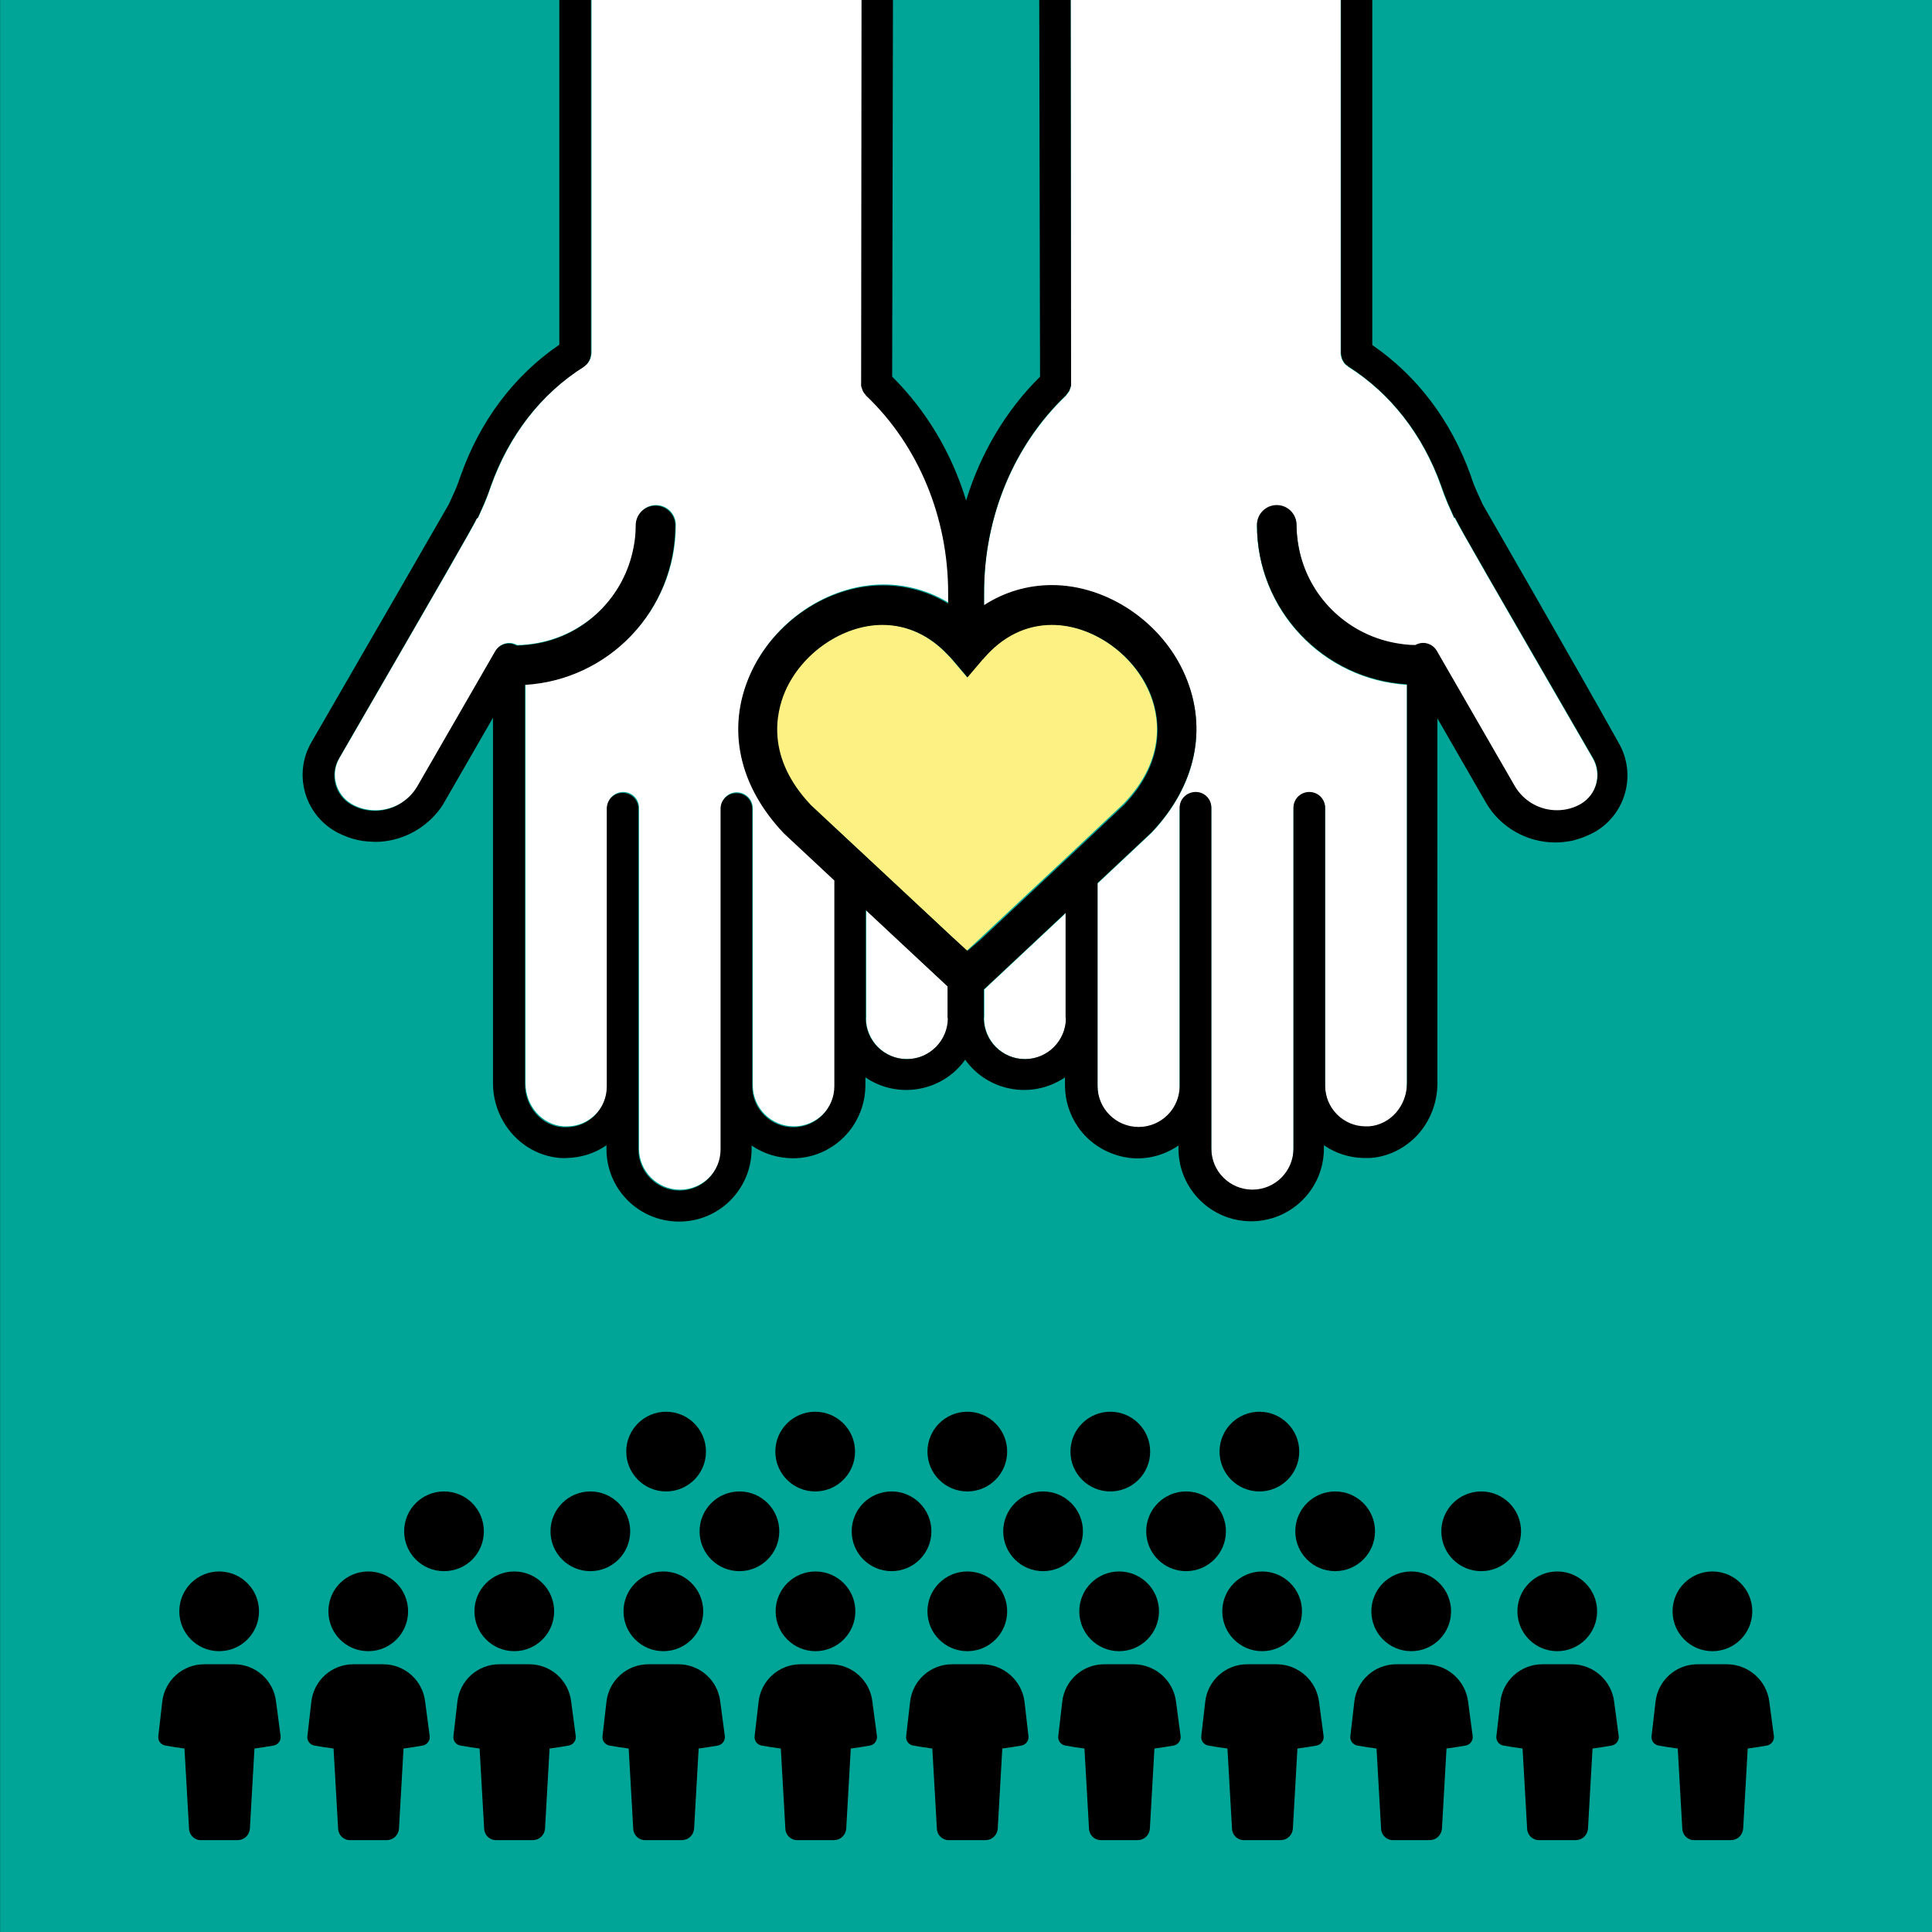
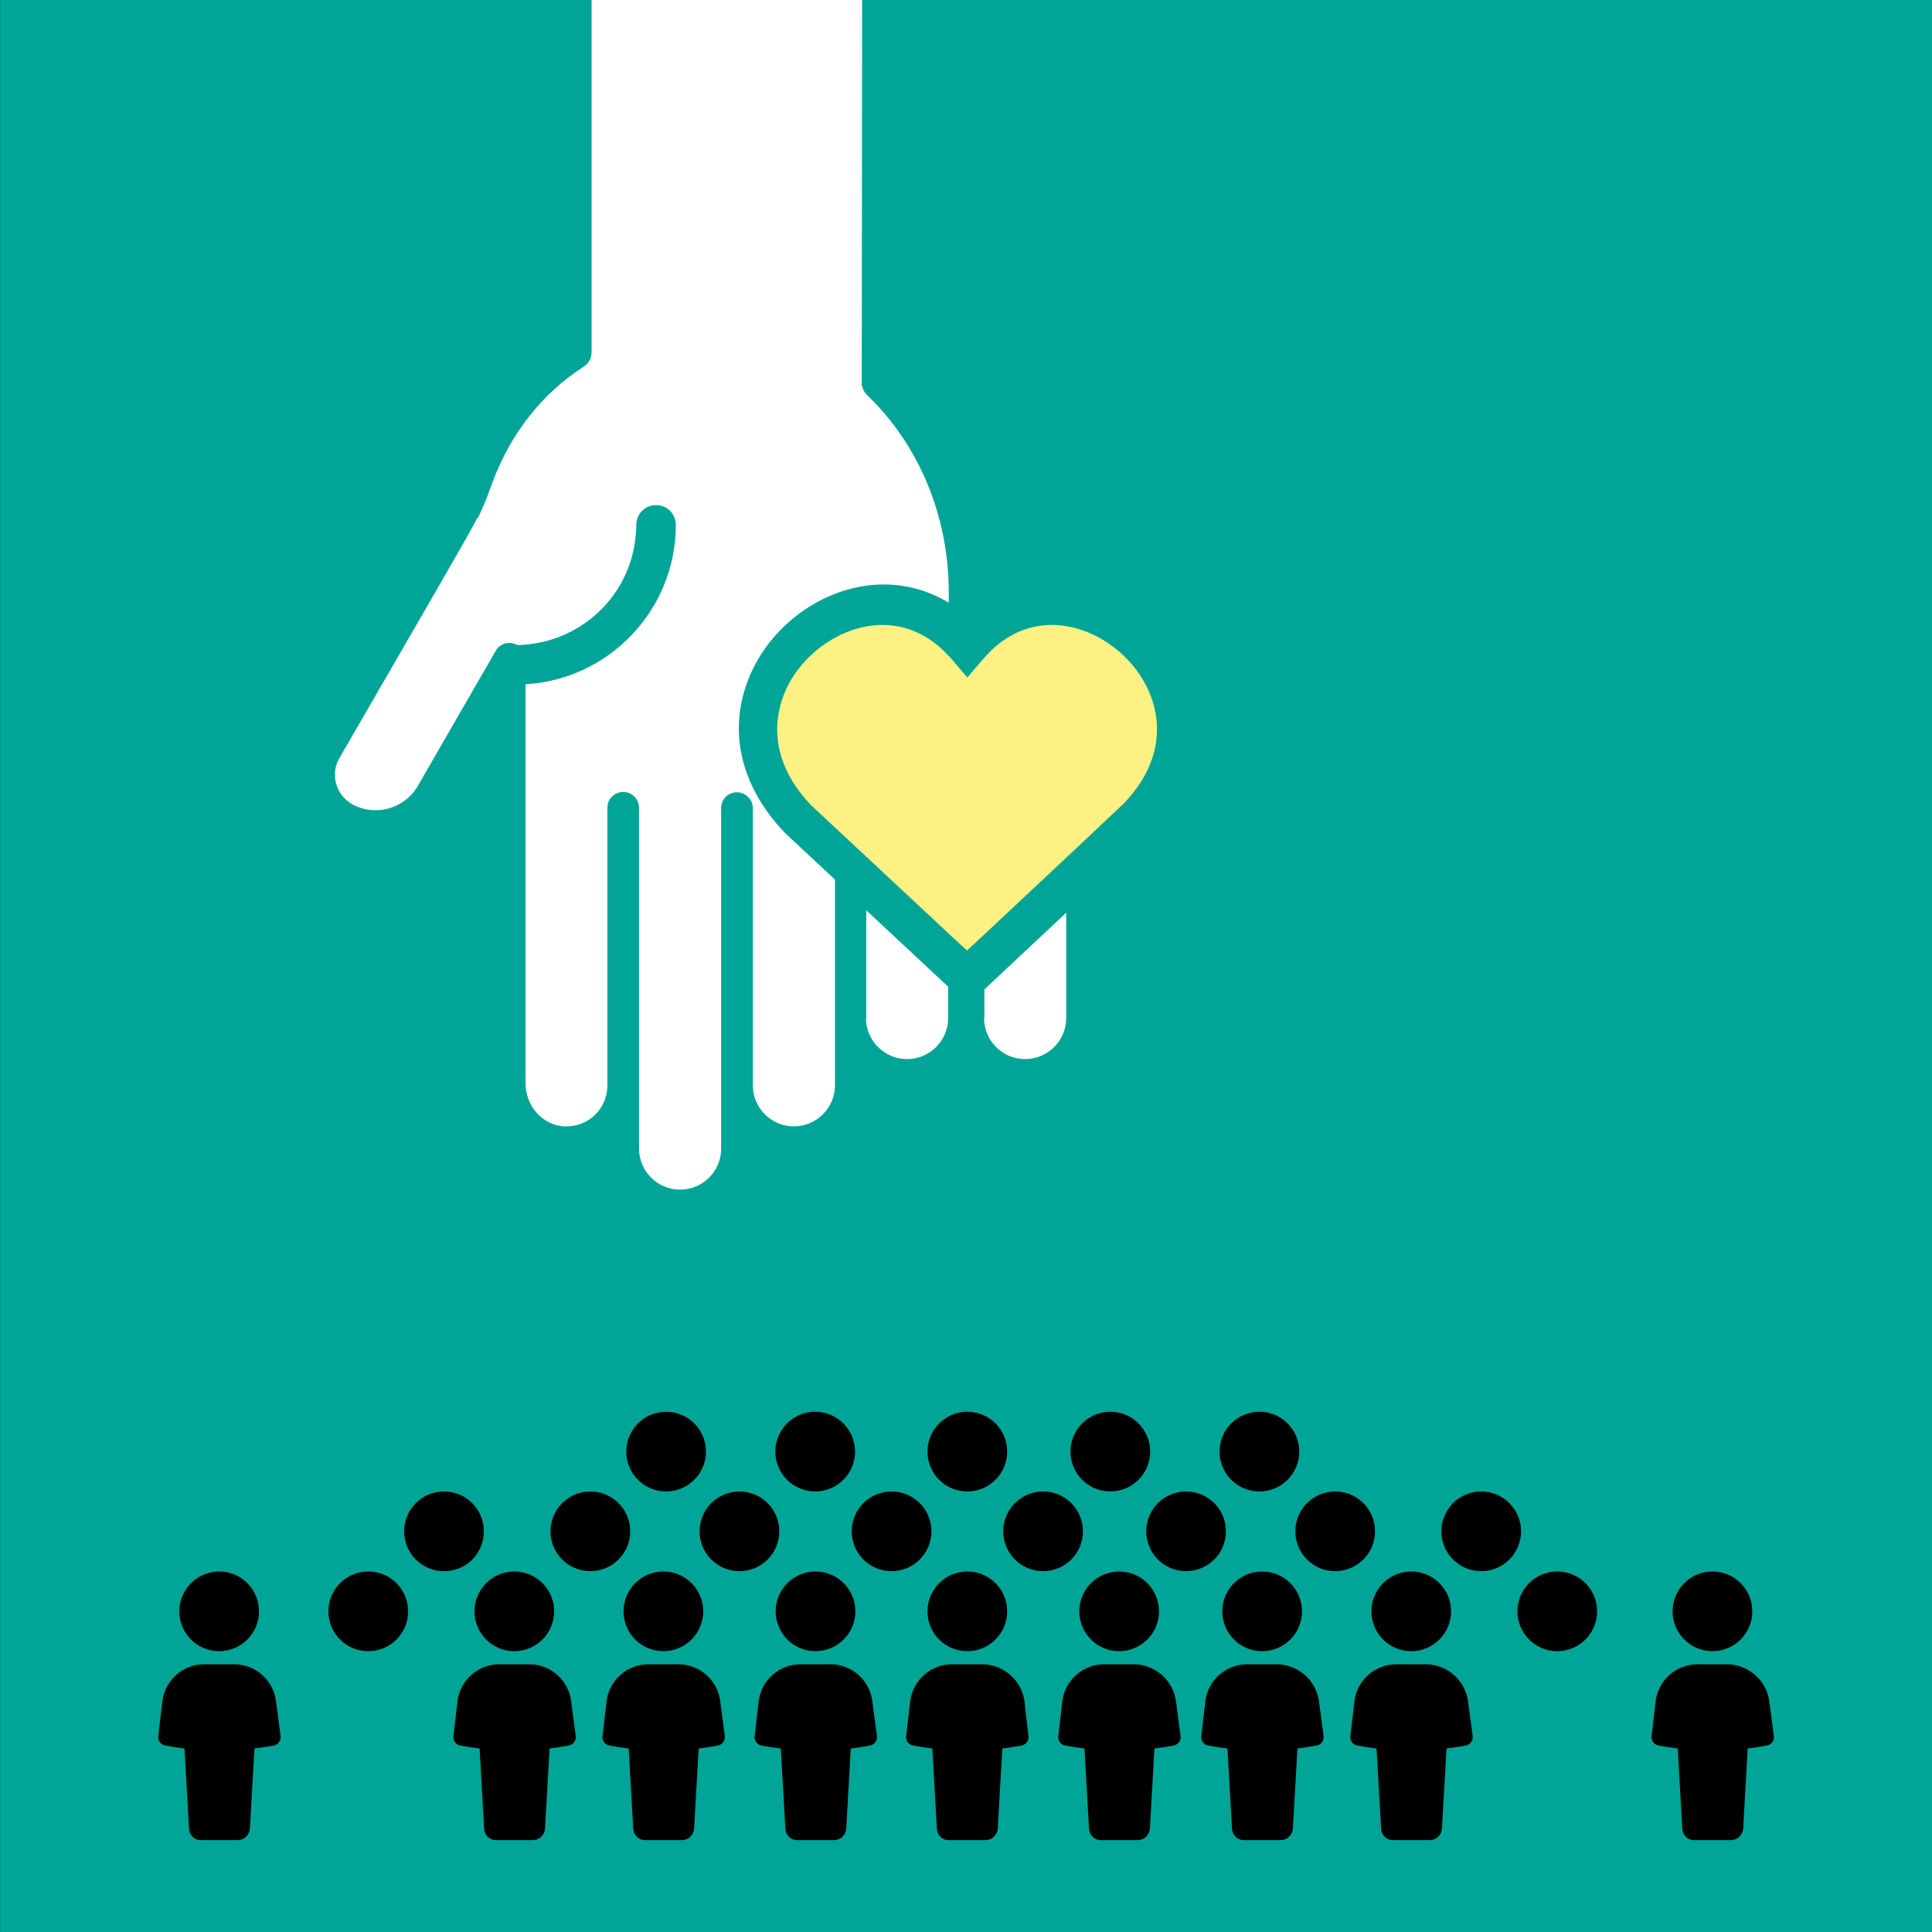
<svg xmlns="http://www.w3.org/2000/svg" xmlns:xlink="http://www.w3.org/1999/xlink" version="1.1" id="Ebene_1" x="0px" y="0px" viewBox="0 0 635 635" style="enable-background:new 0 0 635 635;" xml:space="preserve">
  <rect x="0" y="0" width="635" height="635" fill="#333333" stroke="none" />
  <style type="text/css">
	.st0{fill:#00A597;}
	.st1{clip-path:url(#SVGID_00000021079002813714377240000017325476657376610697_);}
	.st2{fill:none;}
	.st3{fill:#FFFFFF;}
	.st4{fill:#FDF183;}
</style>
  <g transform="translate(-155 -2203.001)">
    <g transform="translate(-162.867 2128.802)">
      <rect x="317.9" y="74.2" class="st0" width="635" height="635" />
      <g>
        <defs>
          <rect id="SVGID_1_" x="317.9" y="74.2" width="635" height="635" />
        </defs>
        <clipPath id="SVGID_00000104680170658136866620000014839516046446167426_">
          <use xlink:href="#SVGID_1_" style="overflow:visible;" />
        </clipPath>
        <g style="clip-path:url(#SVGID_00000104680170658136866620000014839516046446167426_);">
          <g>
            <path class="st2" d="M635.4,239c4.4-14.3,11.8-27.4,21.8-38.2h-43.7C623.5,211.6,631,224.7,635.4,239z" />
            <path class="st3" d="M766.3,455c0.7,0,1.3,0,2,0c0.1,0,0.1,0,0.2,0c-0.1,0-0.1,0-0.2,0C767.7,455,767,455,766.3,455z" />
            <path class="st3" d="M641.3,408.8c0,7.4,6,13.5,13.5,13.5c7.4,0,13.5-6,13.5-13.5v-34.6l-26.9,25.2V408.8z" />
            <path class="st3" d="M611.5,7c-0.3-2.9-2.9-4.9-5.7-4.6c0,0,0,0,0,0L507.1,0c2.9,0,5.2,2.3,5.2,5.2v185.1       c0,0.2-0.1,0.4-0.1,0.6c-0.1,0.7-0.3,1.4-0.7,2c-0.4,0.6-0.8,1.1-1.4,1.5c-0.1,0.1-0.1,0.1-0.2,0.2       c-14,8.9-24.6,22.5-30.6,39.3c-0.7,1.9-1.4,3.9-2.2,5.8l-2.1,4.7l-0.2-0.1c-2.1,4.3-10.7,19.1-45.4,79.1c-3,5.2-1.2,11.9,4,15       c2.4,1.4,5.1,2.1,7.9,2.1c5.7,0,11-3,13.9-8l25.6-44.4c0.9-1.6,2.7-2.6,4.5-2.6c0.9,0,1.8,0.3,2.6,0.7c2.3,0,4.6-0.3,6.8-0.7       c16-3,28.7-15.6,31.6-31.6c0.4-2.3,0.7-4.7,0.7-7.2c0-3.6,2.9-6.5,6.5-6.5s6.5,2.9,6.5,6.5c0,27.9-21.9,50.8-49.4,52.4v131.1       c0,7.5,5.5,13.7,12.5,14.2c0.4,0,0.7,0,1.1,0c7.4,0,13.3-6.1,13.3-13.4c0,0,0,0,0-0.1v-91.2c0-2.9,2.3-5.2,5.2-5.2       c2.9,0,5.2,2.3,5.2,5.2v112c0,7.4,6,13.5,13.5,13.5c7.4,0,13.5-6,13.5-13.5v-112c0-2.8,2.3-5.1,5.1-5.1c2.9,0,5.2,2.3,5.3,5.1       v91.2c0,7.4,6,13.5,13.5,13.5c7.4,0,13.5-6,13.5-13.5v-67.6l-16.6-15.5c-14.8-15.6-18.8-34.3-11.3-51.7       c7.5-17.5,25.6-29.8,43.9-29.8c7.6,0,15,2.1,21.4,6v-3.4c0,0,0,0,0-0.1c0-24.9-9.8-48.5-26.9-64.8c-0.1-0.1-0.2-0.3-0.3-0.4       c-0.3-0.3-0.6-0.7-0.8-1.1c-0.1-0.3-0.2-0.6-0.3-0.8c-0.1-0.3-0.2-0.6-0.3-0.9l0.2-193c-0.3-2.8,1.8-5.3,4.6-5.7       C608.6,2.1,611.1,4.2,611.5,7l0,3.5h0L611.5,7z" />
-             <path class="st3" d="M841.4,323.5c-34.7-60-43.3-74.9-45.4-79.1l-0.2,0.1l-2.1-4.7c-0.8-1.9-1.6-3.9-2.2-5.8       c-6-16.9-16.6-30.5-30.6-39.3c-0.1-0.1-0.1-0.1-0.2-0.2c-0.4-0.3-0.8-0.6-1.1-1c-0.1-0.2-0.2-0.3-0.3-0.5       c-0.4-0.6-0.6-1.3-0.7-2c-0.1-0.2-0.1-0.4-0.1-0.6V5.2c0-2.8,2.2-5.1,5.1-5.2L665,2.4c0,0,0,0,0,0c-2.9-0.3-5.4,1.8-5.7,4.6       l0,3.5h0l0-3.5c0.4-2.8,3.1-4.8,6-4.3c2.6,0.4,4.5,2.8,4.4,5.4l0.2,193c-0.1,0.3-0.2,0.6-0.3,0.9c-0.1,0.3-0.2,0.6-0.3,0.8       c-0.4,0.5-0.7,1-1.1,1.5c-17.1,16.3-26.9,39.9-26.9,64.8c0,0,0,0,0,0.1v4.1c6.6-4.3,14.3-6.7,22.3-6.6       c18.3,0,36.3,12.2,43.8,29.7c7.5,17.4,3.5,36.1-11,51.5l-17.8,16.7v66.7c0,7.4,6,13.5,13.5,13.5c7.4,0,13.5-6,13.5-13.5v-91.3       c0-2.9,2.3-5.2,5.1-5.3s5.2,2.3,5.3,5.1c0,0,0,0.1,0,0.1v112c0,7.4,6,13.5,13.5,13.5c7.4,0,13.5-6,13.5-13.5v-112       c0-2.9,2.3-5.2,5.2-5.2c2.9,0,5.2,2.3,5.2,5.2c0,0,0,0,0,0v91.2c0,0,0,0,0,0.1c0,7.4,5.9,13.4,13.3,13.4c0.4,0,0.7,0,1.1,0       c7-0.4,12.5-6.7,12.5-14.2V299.3c-27.5-1.7-49.3-24.5-49.3-52.4c0-3.6,2.9-6.5,6.5-6.5s6.5,2.9,6.5,6.5c0,2.4,0.2,4.8,0.7,7.2       c3,16,15.6,28.7,31.6,31.6c2.2,0.4,4.4,0.6,6.7,0.7c0.8-0.4,1.6-0.7,2.6-0.7c1.9,0,3.6,1,4.5,2.6l25.6,44.4       c2.9,4.9,8.2,8,13.9,8c2.8,0,5.5-0.7,7.9-2.1C842.6,335.5,844.4,328.8,841.4,323.5z" />
            <path class="st3" d="M602.5,408.8c0,7.4,6,13.5,13.5,13.5c7.4,0,13.5-6,13.5-13.5v-10.3l-26.9-25.1V408.8z" />
          </g>
          <g>
-             <path d="M805.2,240l-2-4.4c-0.7-1.6-1.4-3.3-1.9-5c-6.5-18.2-17.7-32.9-32.4-43V5.2c0,0,0,0,0,0c0-1.4-0.6-2.7-1.5-3.7       c0,0-0.1-0.1-0.1-0.1c-0.2-0.2-0.4-0.4-0.6-0.5c-0.8-0.6-1.8-0.9-2.9-0.9c0,0-0.1,0-0.1,0c-2.8,0.1-5.1,2.4-5.1,5.2v185.1       c0,0.2,0.1,0.4,0.1,0.6c0.1,0.7,0.3,1.4,0.7,2c0.1,0.2,0.2,0.3,0.3,0.5c0.3,0.4,0.7,0.8,1.1,1c0.1,0.1,0.1,0.1,0.2,0.2       c14,8.9,24.6,22.5,30.6,39.3c0.7,1.9,1.4,3.9,2.2,5.8l2.1,4.7l0.2-0.1c2.1,4.3,10.7,19.1,45.4,79.1c3,5.2,1.2,11.9-4,15       c-2.4,1.4-5.1,2.1-7.9,2.1c-5.7,0-11-3-13.9-8l-25.6-44.4c-0.9-1.6-2.7-2.6-4.5-2.6c-0.9,0-1.8,0.3-2.6,0.7       c-2.3,0-4.5-0.3-6.7-0.7c-16-3-28.7-15.6-31.6-31.6c-0.4-2.3-0.7-4.7-0.7-7.2c0-3.6-2.9-6.5-6.5-6.5s-6.5,2.9-6.5,6.5       c0,27.9,21.8,50.7,49.3,52.4v131.1c0,7.5-5.5,13.7-12.5,14.2c-0.4,0-0.7,0-1.1,0c-7.4,0-13.3-6.1-13.3-13.4c0,0,0,0,0-0.1       v-91.2c0,0,0,0,0,0c0-2.9-2.3-5.2-5.2-5.2c-2.9,0-5.2,2.3-5.2,5.2v112c0,7.4-6,13.5-13.5,13.5c-7.4,0-13.5-6-13.5-13.5v-112       c0,0,0-0.1,0-0.1c0-2.9-2.4-5.2-5.3-5.1s-5.2,2.4-5.1,5.3v91.3c0,7.4-6,13.5-13.5,13.5c-7.4,0-13.5-6-13.5-13.5v-66.7       l17.8-16.7c14.5-15.3,18.5-34.1,11-51.5c-7.5-17.5-25.6-29.7-43.8-29.7c-8,0-15.7,2.3-22.3,6.6v-4.1c0,0,0,0,0-0.1       c0-24.9,9.8-48.5,26.9-64.8c0.4-0.5,0.7-1,1.1-1.5c0.1-0.3,0.2-0.6,0.3-0.8c0.1-0.3,0.2-0.6,0.3-0.9l-0.2-193       c0.2-2.7-1.8-5-4.4-5.4c-2.8-0.4-5.5,1.5-6,4.3l0.4,191.2c-11.3,11.2-19.6,25.3-24.3,40.7c2.9,9.6,4.5,19.8,4.5,30.2       c0,0,0,0.1,0,0.1v5c0,0,0,0,0,0v-5c0,0,0-0.1,0-0.1c0-10.4-1.6-20.6-4.5-30.2c0,0,0,0,0,0c-4.7-15.5-13-29.5-24.3-40.7L611.5,7       c-0.3-2.9-2.9-4.9-5.8-4.6c-2.8,0.3-4.8,2.8-4.6,5.7l-0.2,193c0.1,0.3,0.2,0.6,0.3,0.9c0.1,0.3,0.2,0.6,0.3,0.8       c0.2,0.4,0.5,0.8,0.8,1.1c0.1,0.2,0.2,0.3,0.3,0.4c17.1,16.3,26.9,39.9,26.9,64.8c0,0,0,0,0,0.1v3.4c-6.4-3.9-13.8-6-21.4-6       c-18.3,0-36.3,12.2-43.9,29.8c-7.5,17.4-3.5,36.1,11.3,51.7l16.6,15.5v67.6c0,7.4-6,13.5-13.5,13.5c-7.4,0-13.5-6-13.5-13.5       v-91.2c0-2.9-2.4-5.2-5.3-5.1c-2.8,0-5.1,2.3-5.1,5.1v112c0,7.4-6,13.5-13.5,13.5c-7.4,0-13.5-6-13.5-13.5v-112       c0-2.9-2.3-5.2-5.2-5.2c-2.9,0-5.2,2.3-5.2,5.2v91.2c0,0,0,0,0,0.1c0,7.4-5.9,13.4-13.3,13.4c-0.4,0-0.7,0-1.1,0       c-7-0.4-12.5-6.7-12.5-14.2V299.3c27.5-1.6,49.4-24.4,49.4-52.4c0-3.6-2.9-6.5-6.5-6.5s-6.5,2.9-6.5,6.5c0,2.4-0.2,4.8-0.7,7.2       c-3,16-15.6,28.7-31.6,31.6c-2.2,0.4-4.5,0.6-6.8,0.7c-0.8-0.4-1.6-0.7-2.6-0.7c-1.9,0-3.6,1-4.5,2.6l-25.6,44.4       c-2.9,4.9-8.2,8-13.9,8c-2.8,0-5.5-0.7-7.9-2.1c-5.2-3-7-9.7-4-15c34.7-60,43.3-74.9,45.4-79.1l0.2,0.1l2.1-4.7       c0.8-1.9,1.6-3.9,2.2-5.8c6-16.9,16.6-30.5,30.6-39.3c0.1-0.1,0.1-0.1,0.2-0.2c0.6-0.4,1.1-0.9,1.4-1.5c0.4-0.6,0.6-1.3,0.7-2       c0.1-0.2,0.1-0.4,0.1-0.6V5.2c0-2.9-2.3-5.2-5.2-5.2c0,0,0,0,0,0c-2.9,0-5.2,2.3-5.2,5.2v182.3c-14.8,10.1-26,24.9-32.4,43       c-0.6,1.7-1.2,3.4-1.9,5l-2,4.4c-2,3.5-30.2,52.4-45.2,78.3c-5.9,10.2-2.4,23.3,7.8,29.2h0c0.5,0.3,1,0.6,1.5,0.8       s1,0.5,1.6,0.7c2.6,1.1,5.5,1.8,8.3,1.9c0.6,0,1.1,0.1,1.7,0.1c0.2,0,0.4,0,0.6,0c7.8-0.2,15-3.8,19.9-9.7       c0.9-1.1,1.7-2.2,2.4-3.5l15.9-27.6v120.1c0,4.7,1.3,9.1,3.5,12.8c3.9,6.6,10.7,11.2,18.6,11.8c0.1,0,0.2,0,0.2,0       c0.7,0,1.3,0.1,2,0c4.6-0.1,9.2-1.5,13-4.2v1.1c-0.1,13.2,10.5,23.9,23.7,24c13.2,0.1,23.9-10.5,24-23.7c0-0.1,0-0.2,0-0.3v-1       v0c4.1,2.8,8.7,4.1,13.3,4.2c7.7,0.1,15.2-3.6,19.9-10.4c2.7-4,4.2-8.7,4.2-13.5v-2.7v0c10.7,7.3,25.3,4.7,32.8-5.8       c0,0,0,0,0,0c0.1-0.1,0.2-0.3,0.3-0.4c2.7-4,4.2-8.7,4.2-13.5v-8l0,0v8c0,4.8-1.5,9.5-4.2,13.5c-0.1,0.1-0.2,0.3-0.3,0.4       c7.5,10.5,22.1,13.1,32.8,5.8v0v2.7c0,4.8,1.5,9.5,4.2,13.5c3.7,5.4,9.3,8.8,15.3,10c0.2,0,0.5,0.1,0.7,0.1       c0.1,0,0.3,0,0.4,0.1c5.7,0.8,11.6-0.5,16.7-4v0v1c0,0,0,0,0,0c0,13.2,10.7,23.9,23.9,23.9c0,0,0,0,0,0       c13.2,0,23.9-10.7,23.9-23.9v-1.1c0,0,0,0,0,0c3.9,2.7,8.4,4.1,13,4.2c0.7,0,1.3,0,2,0c0.1,0,0.1,0,0.2,0       c6.1-0.4,11.6-3.3,15.6-7.6c4-4.4,6.5-10.4,6.5-16.9V310.3l0,0l15.9,27.6c4.7,8.2,13.5,13.2,22.9,13.2c1.7,0,3.4-0.2,5.1-0.5       c0.2,0,0.4-0.1,0.5-0.1c0.4-0.1,0.8-0.2,1.1-0.3c2.2-0.6,4.3-1.5,6.3-2.6h0c10.2-5.9,13.7-19,7.8-29.2       C835.4,292.4,807.2,243.5,805.2,240z M635.9,386.7l-5-4.6l0,0l-1.5-1.4l-26.9-25.1l-10.4-9.7l-7.5-7       c-14.7-15.6-11.7-30.1-8.5-37.3c5.5-12.7,18.9-21.9,32-21.9c8,0,15.4,3.4,21.4,9.8c0.5,0.5,1,1.1,1.5,1.6c0,0,0,0,0,0       c0,0,0,0,0,0l5,5.9l4-4.7l0,0l1-1.2c0.1-0.2,0.3-0.3,0.5-0.5c6.2-7.1,13.9-10.9,22.3-10.9c13,0,26.4,9.2,31.9,21.9       c3.1,7.3,6.2,21.8-8.3,37.1l-8.6,8.1l-10.4,9.8l-26.9,25.2l-1.5,1.4l0,0L635.9,386.7z M629.4,408.8c0,7.4-6,13.5-13.5,13.5       c-7.4,0-13.5-6-13.5-13.5v-35.5l26.9,25.1V408.8z M668.2,408.8c0,7.4-6,13.5-13.5,13.5c-7.4,0-13.5-6-13.5-13.5v-9.4l26.9-25.2       V408.8z" />
            <circle cx="610.9" cy="577.5" r="13.1" />
            <circle cx="660.7" cy="577.5" r="13.1" />
            <circle cx="635.8" cy="551.3" r="13.1" />
            <path d="M604.6,633.5c-0.8-7-6.7-12.3-13.8-12.3l0,0H581c-7.1,0-13,5.3-13.8,12.3l-1.3,11.3c-0.2,1.5,0.8,2.8,2.2,3.1       c2.1,0.4,4.2,0.7,6.4,1l1.5,26.4c0.1,2.1,1.9,3.8,4,3.7h12c2.1,0,3.8-1.6,4-3.7l1.5-26.4c2.1-0.3,4.3-0.6,6.4-1       c1.4-0.3,2.4-1.7,2.2-3.1L604.6,633.5z" />
            <circle cx="585.9" cy="603.8" r="13.1" />
            <circle cx="560.9" cy="577.5" r="13.1" />
            <circle cx="585.8" cy="551.3" r="13.1" />
            <path d="M554.6,633.5c-0.8-7-6.7-12.3-13.8-12.3l0,0H531c-7.1,0-13,5.3-13.8,12.3l-1.3,11.3c-0.2,1.5,0.8,2.8,2.2,3.1       c2.1,0.4,4.2,0.7,6.4,1l1.5,26.4c0.1,2.1,1.9,3.8,4,3.7h12c2.1,0,3.8-1.6,4-3.7l1.5-26.4c2.1-0.3,4.3-0.6,6.4-1       c1.4-0.3,2.4-1.7,2.2-3.1L554.6,633.5z" />
            <circle cx="535.9" cy="603.8" r="13.1" />
            <circle cx="511.9" cy="577.5" r="13.1" />
            <circle cx="536.8" cy="551.3" r="13.1" />
            <path d="M505.6,633.5c-0.8-7-6.7-12.3-13.8-12.3l0,0H482c-7.1,0-13,5.3-13.8,12.3l-1.3,11.3c-0.2,1.5,0.8,2.8,2.2,3.1       c2.1,0.4,4.2,0.7,6.4,1l1.5,26.4c0.1,2.1,1.9,3.8,4,3.7h12c2.1,0,3.8-1.6,4-3.7l1.5-26.4c2.1-0.3,4.3-0.6,6.4-1       c1.4-0.3,2.4-1.7,2.2-3.1L505.6,633.5z" />
            <circle cx="486.9" cy="603.8" r="13.1" />
            <path d="M476.9,577.5c0-7.2-5.8-13.1-13.1-13.1c0,0,0,0,0,0c-7.2,0-13.1,5.8-13.1,13.1c0,7.2,5.8,13.1,13.1,13.1       S476.9,584.8,476.9,577.5z" />
-             <path d="M457.6,633.5c-0.8-7-6.7-12.3-13.8-12.3l0,0H434c-7.1,0-13,5.3-13.8,12.3l-1.3,11.3c-0.2,1.5,0.8,2.8,2.2,3.1       c2.1,0.4,4.2,0.7,6.4,1l1.5,26.4c0.1,2.1,1.9,3.8,4,3.7h12c2.1,0,3.8-1.6,4-3.7l1.5-26.4c2.1-0.3,4.3-0.6,6.4-1       c1.4-0.3,2.4-1.7,2.2-3.1L457.6,633.5z" />
            <path d="M452,603.8c0-7.2-5.8-13.1-13.1-13.1c0,0,0,0,0,0c-7.2,0-13.1,5.8-13.1,13.1c0,7.2,5.8,13.1,13.1,13.1       S452,611,452,603.8z" />
            <path d="M408.6,633.5c-0.8-7-6.7-12.3-13.8-12.3l0,0H385c-7.1,0-13,5.3-13.8,12.3l-1.3,11.3c-0.2,1.5,0.8,2.8,2.2,3.1       c2.1,0.4,4.2,0.7,6.4,1l1.5,26.4c0.1,2.1,1.9,3.8,4,3.7h12c2.1,0,3.8-1.6,4-3.7l1.5-26.4c2.1-0.3,4.3-0.6,6.4-1       c1.4-0.3,2.4-1.7,2.2-3.1L408.6,633.5z" />
            <circle cx="389.9" cy="603.8" r="13.1" />
            <path d="M654.6,633.5c-0.9-7-6.9-12.3-14-12.3v0h-9.8c-7.1,0-13,5.3-13.8,12.3l-1.3,11.3c-0.2,1.5,0.8,2.8,2.2,3.1       c2.1,0.4,4.2,0.7,6.4,1l1.5,26.4c0.1,2.1,1.9,3.8,4,3.7h12c2.1,0,3.8-1.6,4-3.7l1.5-26.4c2.1-0.3,4.3-0.6,6.4-1       c1.4-0.3,2.4-1.7,2.2-3.1L654.6,633.5z" />
            <circle cx="635.8" cy="603.8" r="13.1" />
            <path d="M704.4,633.5c-0.9-7-6.8-12.2-13.8-12.3h-9.8c-7.1,0-13,5.3-13.8,12.3l-1.3,11.3c-0.2,1.5,0.8,2.8,2.2,3.1       c2.1,0.4,4.2,0.7,6.4,1l1.5,26.4c0.1,2.1,1.9,3.8,4,3.7h12c2.1,0,3.8-1.6,4-3.7l1.5-26.4c2.1-0.3,4.3-0.6,6.4-1       c1.4-0.3,2.4-1.7,2.2-3.1L704.4,633.5z" />
            <circle cx="685.7" cy="603.8" r="13.1" />
            <circle cx="707.7" cy="577.5" r="13.1" />
            <circle cx="682.8" cy="551.3" r="13.1" />
            <path d="M751.4,633.5c-0.9-7-6.8-12.2-13.8-12.3h-9.8c-7.1,0-13,5.3-13.8,12.3l-1.3,11.3c-0.2,1.5,0.8,2.8,2.2,3.1       c2.1,0.4,4.2,0.7,6.4,1l1.5,26.4c0.1,2.1,1.9,3.8,4,3.7h12c2.1,0,3.8-1.6,4-3.7l1.5-26.4c2.1-0.3,4.3-0.6,6.4-1       c1.4-0.3,2.4-1.7,2.2-3.1L751.4,633.5z" />
            <circle cx="732.7" cy="603.8" r="13.1" />
            <circle cx="756.7" cy="577.5" r="13.1" />
            <circle cx="731.8" cy="551.3" r="13.1" />
            <path d="M800.4,633.5c-0.9-7-6.8-12.2-13.8-12.3h-9.8c-7.1,0-13,5.3-13.8,12.3l-1.3,11.3c-0.2,1.5,0.8,2.8,2.2,3.1       c2.1,0.4,4.2,0.7,6.4,1l1.5,26.4c0.1,2.1,1.9,3.8,4,3.7h12c2.1,0,3.8-1.6,4-3.7l1.5-26.4c2.1-0.3,4.3-0.6,6.4-1       c1.4-0.3,2.4-1.7,2.2-3.1L800.4,633.5z" />
            <circle cx="781.7" cy="603.8" r="13.1" />
            <circle cx="804.7" cy="577.5" r="13.1" />
-             <path d="M848.4,633.5c-0.9-7-6.8-12.2-13.8-12.3h-9.8c-7.1,0-13,5.3-13.8,12.3l-1.3,11.3c-0.2,1.5,0.8,2.8,2.2,3.1       c2.1,0.4,4.2,0.7,6.4,1l1.5,26.4c0.1,2.1,1.9,3.8,4,3.7h12c2.1,0,3.8-1.6,4-3.7l1.5-26.4c2.1-0.3,4.3-0.6,6.4-1       c1.4-0.3,2.4-1.7,2.2-3.1L848.4,633.5z" />
            <circle cx="829.7" cy="603.8" r="13.1" />
            <path d="M900.9,644.8l-1.5-11.3c-0.9-7-6.8-12.2-13.8-12.3h-9.8c-7.1,0-13,5.3-13.8,12.3l-1.3,11.3c-0.2,1.5,0.8,2.8,2.2,3.1       c2.1,0.4,4.2,0.7,6.4,1l1.5,26.4c0.1,2.1,1.9,3.8,4,3.7h12c2.1,0,3.8-1.6,4-3.7l1.5-26.4c2.1-0.3,4.3-0.6,6.4-1       C900.1,647.6,901.1,646.2,900.9,644.8z" />
            <circle cx="880.7" cy="603.8" r="13.1" />
          </g>
          <path class="st4" d="M695.5,301.5c-5.5-12.7-18.9-21.9-31.9-21.9c-8.5,0-16.2,3.8-22.3,10.9c-0.1,0.2-0.3,0.3-0.5,0.5l-1,1.2      l0,0l-4,4.7l-5-5.9c0,0,0,0,0,0c0,0,0,0,0,0c-0.5-0.6-1-1.1-1.5-1.6c-6-6.4-13.4-9.8-21.4-9.8c-13,0-26.5,9.2-32,21.9      c-3.1,7.3-6.2,21.8,8.5,37.3l7.5,7l10.4,9.7l26.9,25.1l1.5,1.4l0,0l5,4.6l4-3.7l0,0l1.5-1.4l26.9-25.2l10.4-9.8l8.6-8.1      C701.7,323.3,698.7,308.7,695.5,301.5z" />
        </g>
      </g>
    </g>
  </g>
</svg>